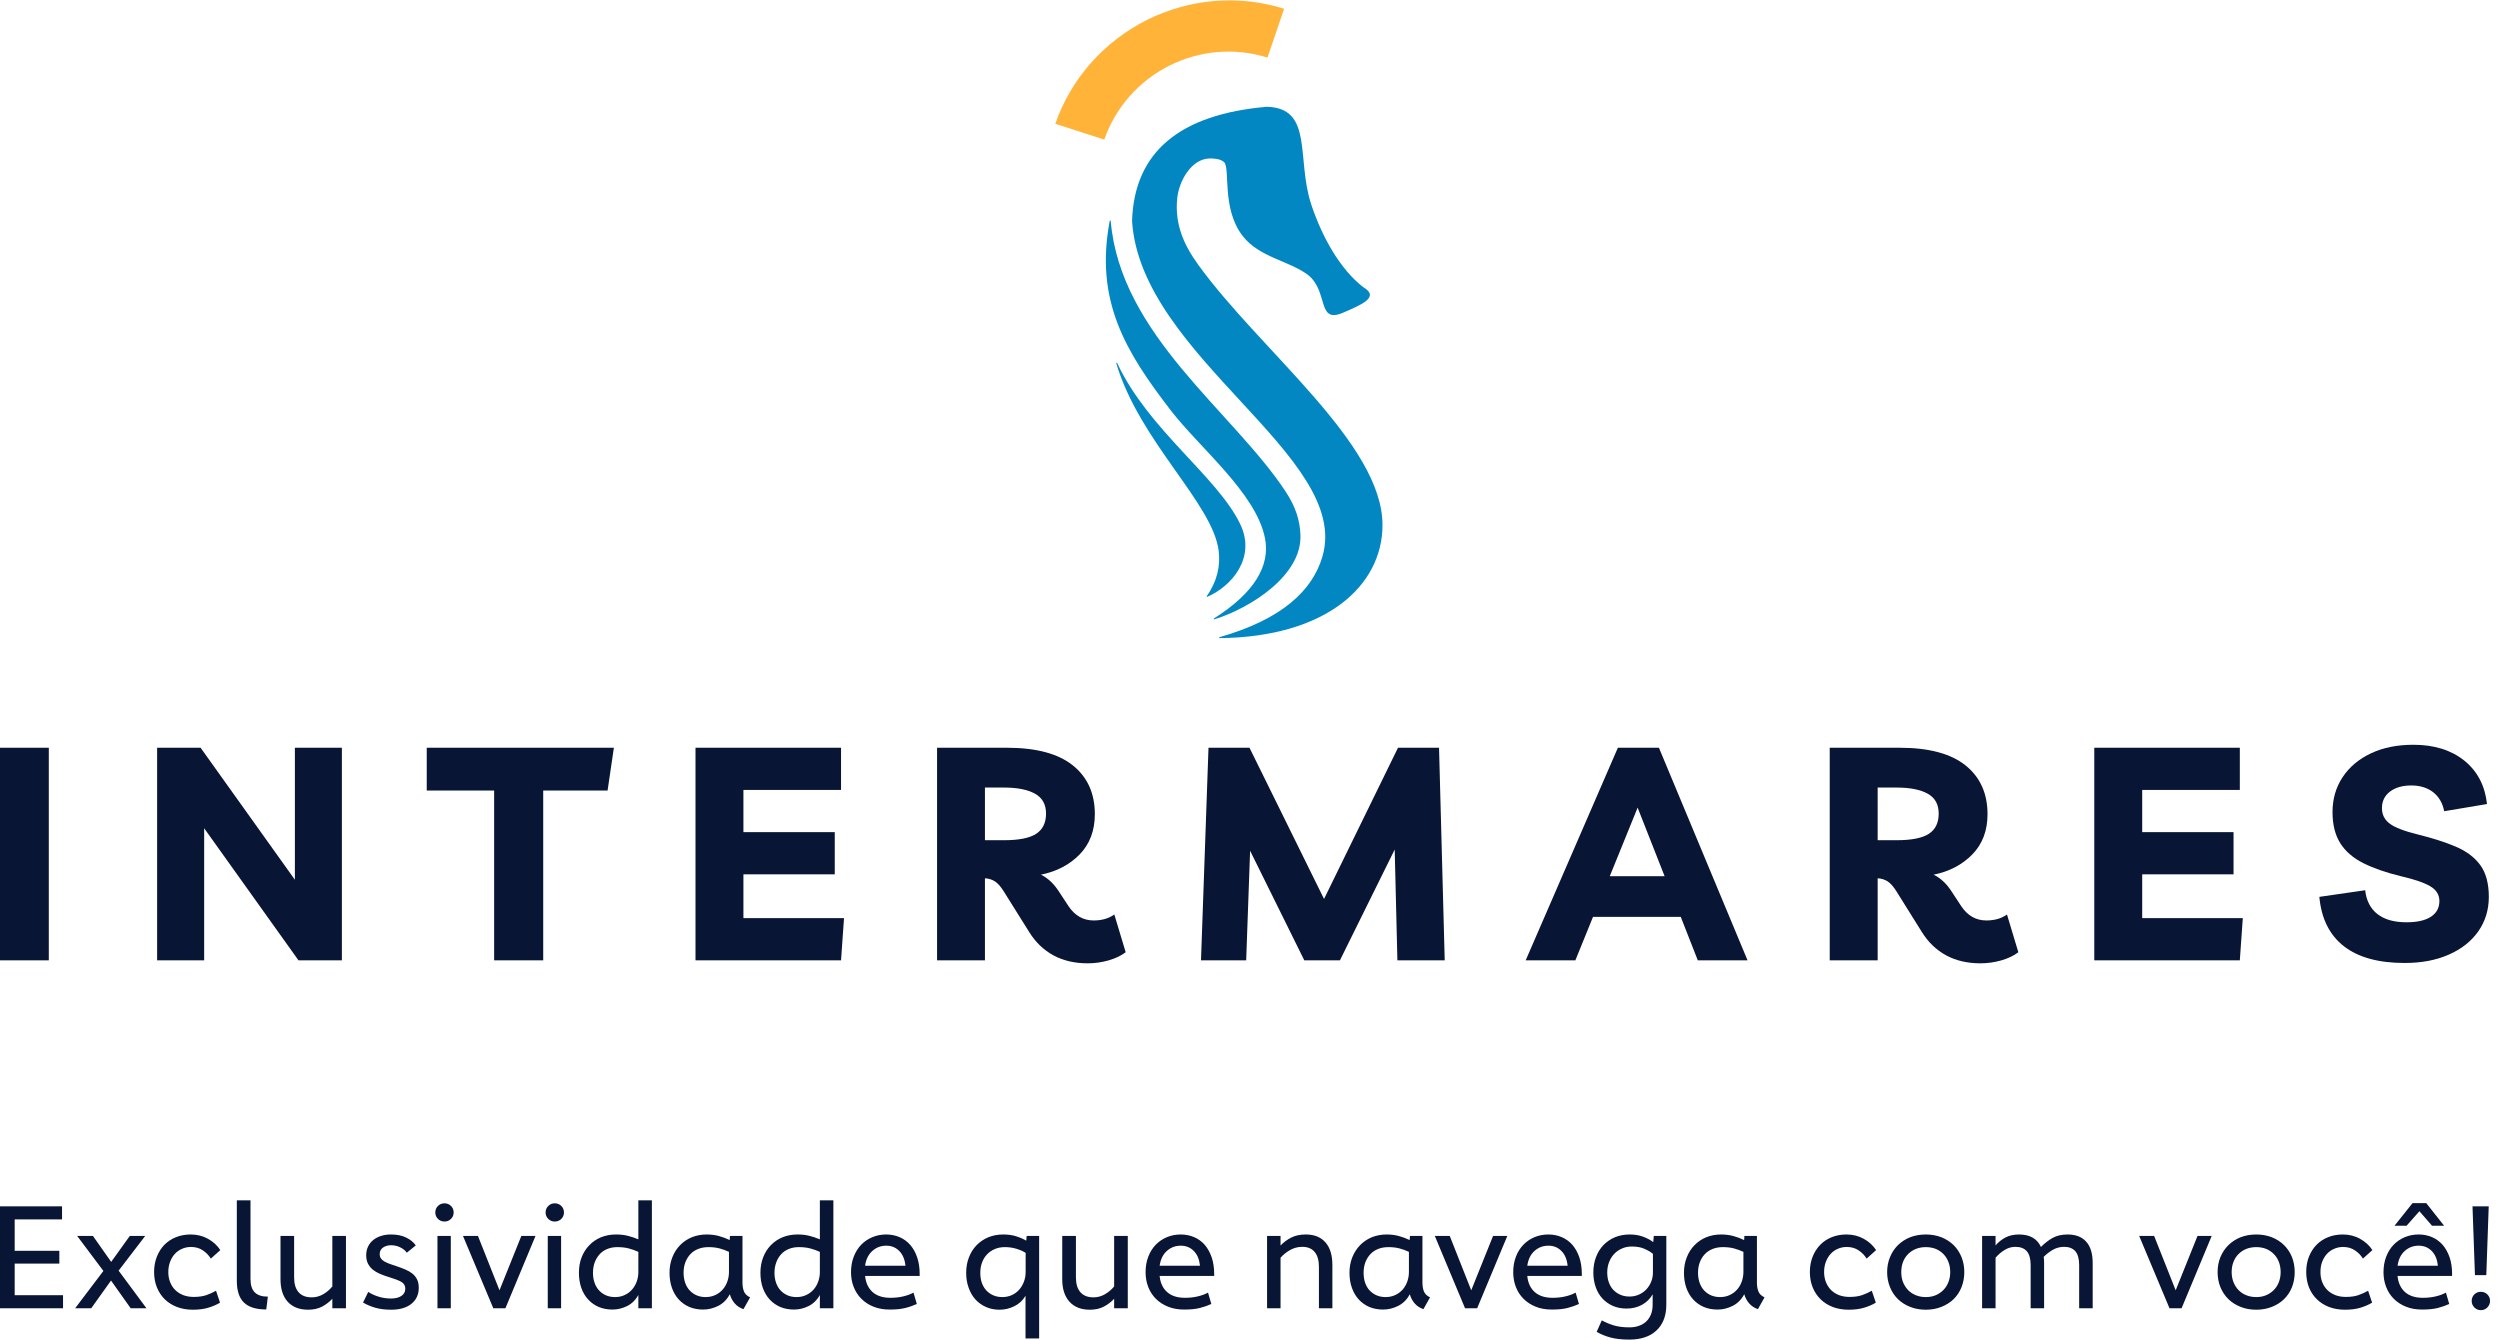
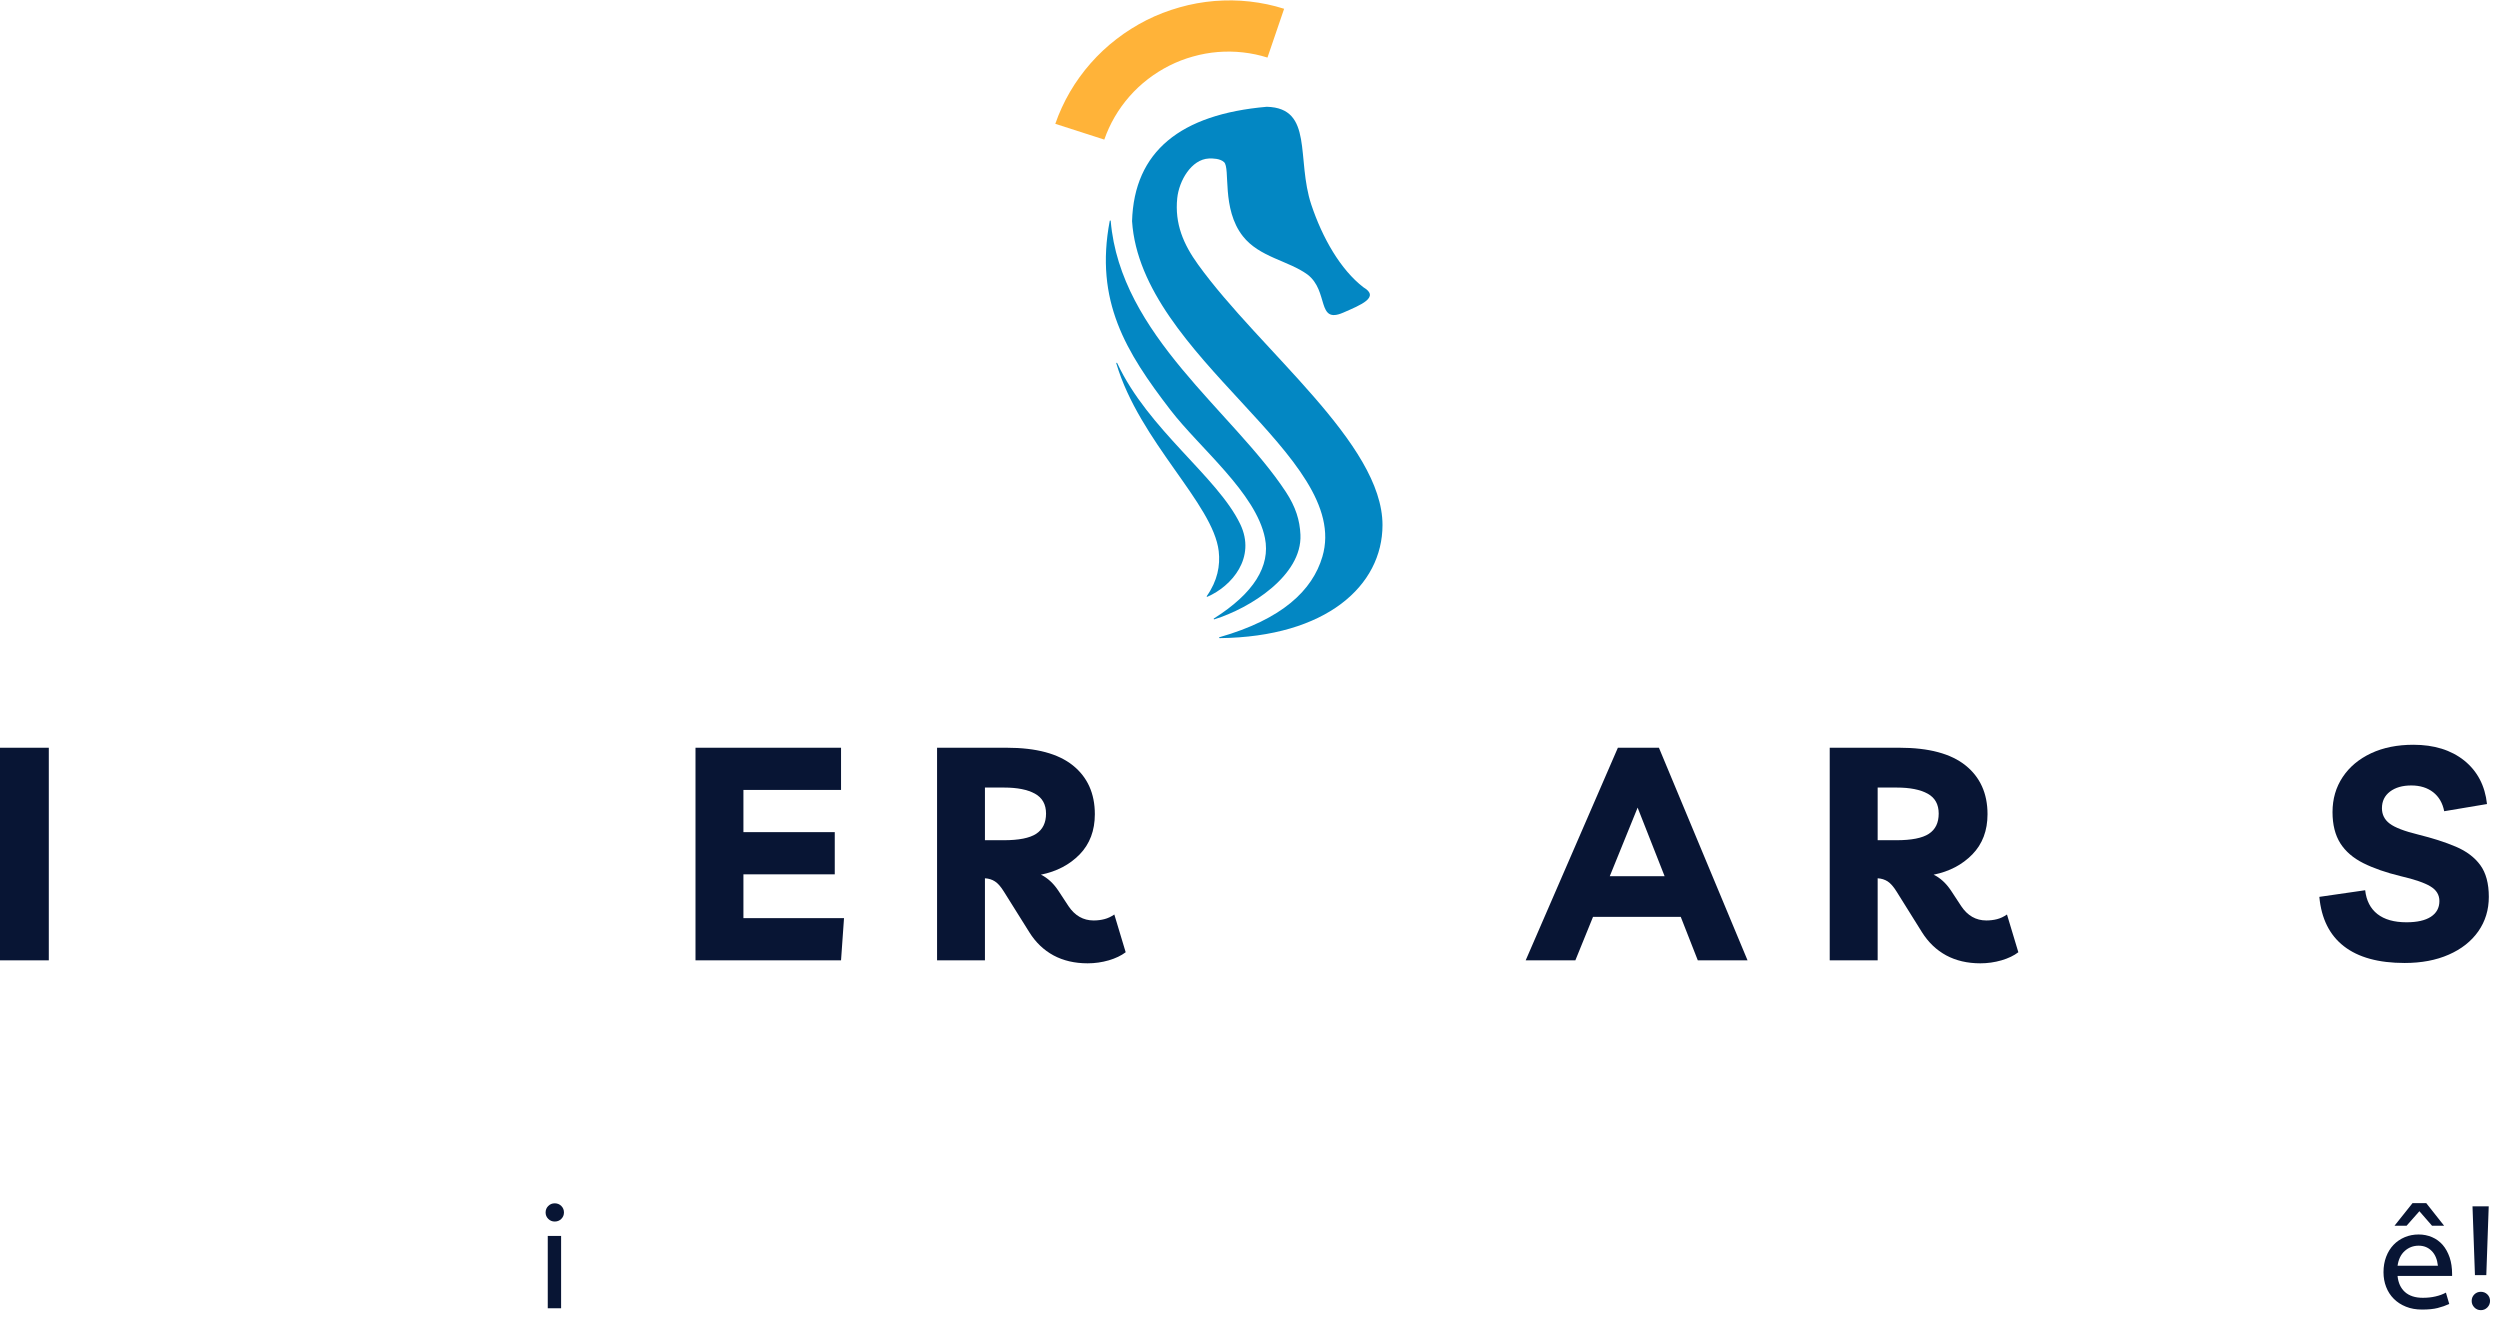
<svg xmlns="http://www.w3.org/2000/svg" width="125" height="67" viewBox="0 0 125 67" fill="none">
  <g clip-path="url(#clip0_493_28075)">
-     <path d="M3.102 60.316H0V65.414H3.152V64.761H0.734V63.181H2.967V62.541H0.734V60.969H3.102V60.316ZM5.17 63.547L3.756 65.414H4.561L5.551 64.027L6.535 65.414H7.324L5.931 63.533L7.261 61.796H6.491L5.559 63.095L4.646 61.796H3.858L5.17 63.547ZM9.549 62.348C9.781 62.348 9.979 62.406 10.148 62.522C10.313 62.635 10.445 62.772 10.542 62.93L11.016 62.505C10.862 62.27 10.658 62.083 10.399 61.94C10.139 61.796 9.853 61.724 9.536 61.724C9.268 61.724 9.023 61.769 8.796 61.86C8.57 61.951 8.38 62.078 8.217 62.243C8.057 62.408 7.933 62.607 7.842 62.836C7.751 63.068 7.705 63.321 7.705 63.597C7.705 63.881 7.751 64.137 7.845 64.369C7.939 64.601 8.071 64.799 8.239 64.965C8.41 65.13 8.614 65.26 8.854 65.351C9.094 65.442 9.356 65.486 9.643 65.486C9.935 65.486 10.194 65.453 10.415 65.386C10.639 65.318 10.834 65.235 11.002 65.133L10.801 64.537C10.647 64.626 10.484 64.697 10.313 64.758C10.139 64.816 9.933 64.846 9.687 64.846C9.497 64.846 9.323 64.816 9.166 64.758C9.012 64.697 8.879 64.614 8.769 64.507C8.659 64.399 8.57 64.267 8.51 64.115C8.446 63.961 8.416 63.793 8.416 63.605C8.416 63.412 8.446 63.238 8.507 63.084C8.565 62.93 8.645 62.797 8.747 62.69C8.846 62.582 8.967 62.497 9.105 62.439C9.243 62.378 9.392 62.348 9.549 62.348ZM12.525 63.95V60.015H11.841V64.035C11.841 64.534 11.959 64.898 12.197 65.127C12.434 65.356 12.798 65.472 13.291 65.472H13.313L13.393 64.832C13.101 64.832 12.883 64.763 12.74 64.62C12.596 64.479 12.525 64.256 12.525 63.95ZM14.706 61.796H14.025V63.964C14.025 64.446 14.146 64.821 14.386 65.089C14.629 65.353 14.968 65.486 15.403 65.486C15.677 65.486 15.908 65.433 16.104 65.331C16.297 65.229 16.468 65.097 16.617 64.94V65.414H17.298V61.796H16.617V64.322C16.493 64.477 16.341 64.606 16.162 64.711C15.98 64.816 15.79 64.868 15.583 64.868C15.299 64.868 15.084 64.783 14.932 64.614C14.78 64.444 14.706 64.195 14.706 63.87V61.796ZM19.545 62.262C19.719 62.262 19.873 62.298 20.011 62.367C20.152 62.436 20.262 62.524 20.342 62.635L20.789 62.27C20.679 62.111 20.519 61.981 20.309 61.879C20.102 61.774 19.849 61.724 19.545 61.724C19.369 61.724 19.206 61.747 19.054 61.796C18.903 61.843 18.773 61.912 18.663 62C18.553 62.089 18.467 62.196 18.404 62.326C18.343 62.455 18.31 62.601 18.31 62.764C18.31 62.927 18.34 63.068 18.401 63.186C18.462 63.302 18.541 63.401 18.641 63.484C18.743 63.564 18.859 63.633 18.994 63.691C19.126 63.749 19.267 63.798 19.41 63.842C19.697 63.928 19.912 64.01 20.053 64.085C20.193 64.162 20.265 64.278 20.265 64.43C20.265 64.59 20.199 64.711 20.069 64.796C19.94 64.882 19.769 64.926 19.554 64.926C19.338 64.926 19.132 64.896 18.936 64.835C18.74 64.777 18.564 64.697 18.412 64.595L18.153 65.127C18.34 65.238 18.544 65.323 18.77 65.389C18.997 65.453 19.259 65.486 19.559 65.486C19.992 65.486 20.328 65.386 20.574 65.188C20.817 64.989 20.938 64.722 20.938 64.388C20.938 64.226 20.91 64.088 20.855 63.975C20.8 63.862 20.723 63.765 20.623 63.682C20.521 63.602 20.403 63.533 20.268 63.476C20.13 63.418 19.984 63.362 19.827 63.31C19.691 63.266 19.573 63.227 19.471 63.189C19.369 63.15 19.281 63.109 19.209 63.068C19.137 63.023 19.082 62.974 19.043 62.916C19.005 62.858 18.985 62.789 18.985 62.706C18.985 62.563 19.041 62.453 19.151 62.378C19.261 62.301 19.394 62.262 19.545 62.262ZM22.54 61.796H21.873V65.414H22.54V61.796ZM21.765 60.624C21.765 60.748 21.809 60.856 21.897 60.944C21.986 61.032 22.096 61.077 22.223 61.077C22.352 61.077 22.463 61.032 22.551 60.944C22.639 60.856 22.683 60.748 22.683 60.624C22.683 60.495 22.639 60.387 22.551 60.299C22.463 60.211 22.352 60.166 22.223 60.166C22.096 60.166 21.986 60.211 21.897 60.299C21.809 60.387 21.765 60.495 21.765 60.624ZM24.666 65.414H25.27L26.776 61.796H26.067L24.975 64.515L23.897 61.796H23.149L24.666 65.414ZM30.799 61.724C30.529 61.724 30.283 61.771 30.054 61.862C29.828 61.956 29.63 62.089 29.467 62.26C29.301 62.428 29.172 62.632 29.081 62.866C28.99 63.1 28.946 63.357 28.946 63.641C28.946 63.919 28.987 64.171 29.067 64.399C29.147 64.626 29.263 64.819 29.412 64.978C29.561 65.141 29.737 65.262 29.944 65.351C30.148 65.436 30.377 65.478 30.625 65.478C30.87 65.478 31.11 65.422 31.348 65.307C31.585 65.191 31.775 65.006 31.918 64.747V65.414H32.594V60.015H31.918V61.967C31.736 61.89 31.557 61.832 31.381 61.788C31.201 61.744 31.008 61.724 30.799 61.724ZM31.918 62.593V63.539C31.924 63.718 31.899 63.886 31.847 64.046C31.794 64.206 31.714 64.347 31.612 64.466C31.51 64.587 31.386 64.681 31.24 64.749C31.094 64.819 30.931 64.854 30.755 64.854C30.592 64.854 30.443 64.827 30.305 64.769C30.17 64.711 30.051 64.628 29.955 64.523C29.856 64.419 29.781 64.289 29.729 64.14C29.674 63.989 29.649 63.823 29.649 63.641C29.649 63.453 29.676 63.282 29.734 63.123C29.792 62.965 29.875 62.83 29.98 62.715C30.084 62.599 30.211 62.51 30.363 62.45C30.515 62.386 30.683 62.356 30.87 62.356C31.08 62.356 31.27 62.378 31.441 62.422C31.609 62.469 31.769 62.524 31.918 62.593ZM36.49 64.711C36.54 64.882 36.62 65.034 36.733 65.166C36.846 65.298 36.992 65.395 37.174 65.458L37.505 64.868C37.351 64.796 37.248 64.697 37.199 64.573C37.149 64.449 37.124 64.303 37.124 64.137V61.796H36.498L36.485 62.003C36.308 61.918 36.126 61.849 35.939 61.799C35.751 61.749 35.55 61.724 35.335 61.724C35.067 61.724 34.819 61.771 34.593 61.862C34.364 61.956 34.168 62.089 34.003 62.26C33.837 62.428 33.708 62.632 33.617 62.866C33.523 63.1 33.476 63.357 33.476 63.641C33.476 63.919 33.518 64.171 33.598 64.399C33.68 64.626 33.793 64.819 33.942 64.978C34.091 65.141 34.268 65.262 34.474 65.351C34.678 65.436 34.907 65.478 35.156 65.478C35.415 65.478 35.666 65.417 35.914 65.293C36.159 65.169 36.352 64.973 36.49 64.711ZM36.449 62.593V63.539C36.454 63.718 36.43 63.886 36.377 64.046C36.325 64.206 36.248 64.347 36.143 64.466C36.041 64.587 35.917 64.681 35.77 64.749C35.624 64.819 35.462 64.854 35.285 64.854C35.123 64.854 34.974 64.827 34.836 64.769C34.701 64.711 34.582 64.628 34.486 64.523C34.386 64.419 34.312 64.289 34.259 64.14C34.207 63.989 34.179 63.823 34.179 63.641C34.179 63.453 34.207 63.282 34.265 63.123C34.323 62.965 34.406 62.83 34.513 62.715C34.621 62.599 34.75 62.51 34.905 62.45C35.059 62.386 35.233 62.356 35.429 62.356C35.63 62.356 35.815 62.378 35.983 62.422C36.148 62.469 36.306 62.524 36.449 62.593ZM39.874 61.724C39.606 61.724 39.358 61.771 39.132 61.862C38.903 61.956 38.707 62.089 38.542 62.26C38.376 62.428 38.249 62.632 38.158 62.866C38.068 63.1 38.021 63.357 38.021 63.641C38.021 63.919 38.062 64.171 38.142 64.399C38.225 64.626 38.34 64.819 38.487 64.978C38.636 65.141 38.815 65.262 39.019 65.351C39.226 65.436 39.452 65.478 39.703 65.478C39.945 65.478 40.185 65.422 40.422 65.307C40.66 65.191 40.85 65.006 40.993 64.747V65.414H41.669V60.015H40.993V61.967C40.811 61.89 40.632 61.832 40.456 61.788C40.279 61.744 40.083 61.724 39.874 61.724ZM40.993 62.593V63.539C40.999 63.718 40.974 63.886 40.922 64.046C40.869 64.206 40.792 64.347 40.69 64.466C40.585 64.587 40.461 64.681 40.315 64.749C40.169 64.819 40.009 64.854 39.83 64.854C39.667 64.854 39.518 64.827 39.383 64.769C39.245 64.711 39.129 64.628 39.03 64.523C38.931 64.419 38.856 64.289 38.804 64.14C38.751 63.989 38.724 63.823 38.724 63.641C38.724 63.453 38.754 63.282 38.812 63.123C38.867 62.965 38.95 62.83 39.055 62.715C39.16 62.599 39.289 62.51 39.438 62.45C39.59 62.386 39.758 62.356 39.945 62.356C40.155 62.356 40.345 62.378 40.516 62.422C40.687 62.469 40.844 62.524 40.993 62.593ZM44.484 65.478C44.793 65.478 45.055 65.453 45.262 65.4C45.471 65.348 45.664 65.279 45.841 65.199L45.675 64.631C45.521 64.714 45.347 64.777 45.154 64.821C44.961 64.868 44.749 64.89 44.52 64.89C44.142 64.89 43.844 64.794 43.629 64.603C43.414 64.41 43.29 64.143 43.254 63.798H45.984V63.704C45.984 63.393 45.943 63.114 45.858 62.869C45.775 62.621 45.659 62.414 45.51 62.243C45.361 62.075 45.185 61.945 44.978 61.857C44.774 61.769 44.55 61.724 44.31 61.724C44.062 61.724 43.831 61.769 43.616 61.86C43.398 61.951 43.213 62.078 43.053 62.243C42.896 62.408 42.775 62.607 42.684 62.841C42.595 63.073 42.551 63.329 42.551 63.611C42.551 63.875 42.595 64.121 42.684 64.347C42.775 64.576 42.901 64.772 43.07 64.94C43.235 65.108 43.439 65.24 43.676 65.334C43.913 65.431 44.181 65.478 44.484 65.478ZM44.31 62.284C44.57 62.284 44.785 62.37 44.961 62.546C45.135 62.72 45.24 62.968 45.273 63.288H43.254C43.298 62.974 43.417 62.725 43.616 62.549C43.811 62.373 44.043 62.284 44.31 62.284ZM50.162 61.724C49.895 61.724 49.646 61.771 49.42 61.862C49.191 61.956 48.996 62.089 48.83 62.26C48.665 62.428 48.538 62.632 48.447 62.866C48.356 63.1 48.309 63.357 48.309 63.641C48.309 63.914 48.35 64.165 48.433 64.391C48.513 64.617 48.626 64.813 48.772 64.973C48.918 65.133 49.095 65.26 49.302 65.351C49.506 65.442 49.732 65.486 49.977 65.486C50.234 65.486 50.482 65.428 50.719 65.309C50.956 65.194 51.141 65.02 51.276 64.788V66.922H51.957V61.796H51.334L51.312 62.033C51.163 61.945 50.995 61.873 50.802 61.813C50.611 61.752 50.396 61.724 50.162 61.724ZM51.282 62.643V63.597C51.282 63.771 51.254 63.933 51.196 64.085C51.138 64.239 51.058 64.372 50.956 64.488C50.854 64.603 50.73 64.692 50.587 64.758C50.443 64.821 50.286 64.854 50.121 64.854C49.958 64.854 49.806 64.827 49.671 64.769C49.533 64.711 49.417 64.628 49.318 64.523C49.222 64.419 49.145 64.292 49.092 64.143C49.04 63.994 49.015 63.828 49.015 63.647C49.015 63.462 49.042 63.288 49.1 63.131C49.158 62.974 49.241 62.836 49.349 62.723C49.456 62.607 49.586 62.516 49.74 62.453C49.892 62.386 50.063 62.356 50.248 62.356C50.449 62.356 50.639 62.384 50.821 62.439C51 62.494 51.155 62.56 51.282 62.643ZM53.796 61.796H53.112V63.964C53.112 64.446 53.234 64.821 53.477 65.089C53.719 65.353 54.056 65.486 54.491 65.486C54.764 65.486 54.999 65.433 55.192 65.331C55.388 65.229 55.559 65.097 55.707 64.94V65.414H56.389V61.796H55.707V64.322C55.581 64.477 55.429 64.606 55.25 64.711C55.07 64.816 54.877 64.868 54.673 64.868C54.389 64.868 54.174 64.783 54.023 64.614C53.871 64.444 53.796 64.195 53.796 63.87V61.796ZM59.209 65.478C59.521 65.478 59.78 65.453 59.99 65.4C60.197 65.348 60.39 65.279 60.566 65.199L60.401 64.631C60.249 64.714 60.075 64.777 59.882 64.821C59.687 64.868 59.477 64.89 59.245 64.89C58.867 64.89 58.57 64.794 58.355 64.603C58.139 64.41 58.015 64.143 57.982 63.798H60.709V63.704C60.709 63.393 60.668 63.114 60.585 62.869C60.5 62.621 60.384 62.414 60.238 62.243C60.089 62.075 59.913 61.945 59.706 61.857C59.499 61.769 59.278 61.724 59.038 61.724C58.788 61.724 58.556 61.769 58.341 61.86C58.126 61.951 57.938 62.078 57.781 62.243C57.624 62.408 57.5 62.607 57.411 62.841C57.323 63.073 57.279 63.329 57.279 63.611C57.279 63.875 57.323 64.121 57.411 64.347C57.5 64.576 57.627 64.772 57.795 64.94C57.963 65.108 58.164 65.24 58.401 65.334C58.639 65.431 58.909 65.478 59.209 65.478ZM59.038 62.284C59.295 62.284 59.513 62.37 59.687 62.546C59.863 62.72 59.965 62.968 60.001 63.288H57.982C58.026 62.974 58.145 62.725 58.341 62.549C58.537 62.373 58.768 62.284 59.038 62.284ZM63.354 65.414H64.027V62.886C64.162 62.734 64.322 62.604 64.509 62.499C64.697 62.395 64.898 62.342 65.113 62.342C65.381 62.342 65.588 62.425 65.731 62.596C65.874 62.767 65.946 63.012 65.946 63.338V65.414H66.619V63.247C66.619 62.761 66.506 62.386 66.274 62.122C66.045 61.857 65.717 61.724 65.293 61.724C65.008 61.724 64.766 61.774 64.562 61.879C64.361 61.981 64.181 62.113 64.027 62.276V61.796H63.354V65.414ZM70.49 64.711C70.537 64.882 70.617 65.034 70.73 65.166C70.843 65.298 70.99 65.395 71.171 65.458L71.502 64.868C71.348 64.796 71.249 64.697 71.196 64.573C71.147 64.449 71.122 64.303 71.122 64.137V61.796H70.499L70.482 62.003C70.306 61.918 70.124 61.849 69.936 61.799C69.751 61.749 69.55 61.724 69.335 61.724C69.067 61.724 68.819 61.771 68.591 61.862C68.364 61.956 68.169 62.089 68.003 62.26C67.838 62.428 67.708 62.632 67.614 62.866C67.521 63.1 67.474 63.357 67.474 63.641C67.474 63.919 67.515 64.171 67.598 64.399C67.678 64.626 67.794 64.819 67.942 64.978C68.089 65.141 68.268 65.262 68.472 65.351C68.679 65.436 68.905 65.478 69.156 65.478C69.412 65.478 69.666 65.417 69.911 65.293C70.159 65.169 70.353 64.973 70.49 64.711ZM70.446 62.593V63.539C70.452 63.718 70.427 63.886 70.375 64.046C70.322 64.206 70.245 64.347 70.143 64.466C70.038 64.587 69.914 64.681 69.768 64.749C69.622 64.819 69.462 64.854 69.283 64.854C69.12 64.854 68.971 64.827 68.836 64.769C68.698 64.711 68.582 64.628 68.483 64.523C68.384 64.419 68.309 64.289 68.257 64.14C68.204 63.989 68.18 63.823 68.18 63.641C68.18 63.453 68.207 63.282 68.265 63.123C68.323 62.965 68.406 62.83 68.513 62.715C68.621 62.599 68.75 62.51 68.902 62.45C69.056 62.386 69.23 62.356 69.429 62.356C69.627 62.356 69.812 62.378 69.98 62.422C70.148 62.469 70.303 62.524 70.446 62.593ZM73.253 65.414H73.857L75.366 61.796H74.654L73.562 64.515L72.487 61.796H71.74L73.253 65.414ZM77.591 65.478C77.903 65.478 78.162 65.453 78.371 65.4C78.578 65.348 78.771 65.279 78.948 65.199L78.782 64.631C78.631 64.714 78.457 64.777 78.264 64.821C78.068 64.868 77.859 64.89 77.627 64.89C77.249 64.89 76.954 64.794 76.736 64.603C76.521 64.41 76.397 64.143 76.364 63.798H79.091V63.704C79.091 63.393 79.05 63.114 78.967 62.869C78.884 62.621 78.766 62.414 78.62 62.243C78.471 62.075 78.294 61.945 78.087 61.857C77.881 61.769 77.66 61.724 77.42 61.724C77.169 61.724 76.938 61.769 76.722 61.86C76.507 61.951 76.32 62.078 76.163 62.243C76.005 62.408 75.881 62.607 75.793 62.841C75.705 63.073 75.661 63.329 75.661 63.611C75.661 63.875 75.705 64.121 75.793 64.347C75.881 64.576 76.008 64.772 76.176 64.94C76.345 65.108 76.546 65.24 76.783 65.334C77.02 65.431 77.29 65.478 77.591 65.478ZM77.42 62.284C77.679 62.284 77.894 62.37 78.068 62.546C78.245 62.72 78.347 62.968 78.382 63.288H76.364C76.408 62.974 76.527 62.725 76.722 62.549C76.918 62.373 77.153 62.284 77.42 62.284ZM80.089 66.018L79.833 66.592C80.037 66.71 80.269 66.807 80.525 66.876C80.781 66.945 81.096 66.98 81.468 66.98C81.741 66.98 81.992 66.945 82.215 66.873C82.442 66.801 82.635 66.694 82.797 66.547C82.96 66.404 83.087 66.225 83.178 66.007C83.269 65.789 83.316 65.533 83.316 65.235V61.796H82.69L82.662 62.105C82.522 61.998 82.353 61.909 82.155 61.835C81.956 61.76 81.733 61.724 81.485 61.724C81.214 61.724 80.969 61.771 80.748 61.862C80.525 61.956 80.332 62.089 80.172 62.254C80.012 62.422 79.888 62.621 79.8 62.855C79.712 63.087 79.667 63.34 79.667 63.619C79.667 63.886 79.706 64.132 79.786 64.355C79.863 64.579 79.976 64.769 80.122 64.926C80.269 65.083 80.442 65.207 80.646 65.296C80.85 65.384 81.076 65.428 81.325 65.428C81.617 65.428 81.876 65.365 82.105 65.238C82.331 65.111 82.508 64.937 82.632 64.716V65.243C82.632 65.428 82.601 65.593 82.543 65.734C82.483 65.875 82.4 65.993 82.298 66.087C82.196 66.178 82.075 66.25 81.931 66.296C81.791 66.346 81.636 66.368 81.468 66.368C81.168 66.368 80.906 66.335 80.688 66.269C80.467 66.203 80.269 66.117 80.089 66.018ZM81.592 62.326C81.84 62.326 82.05 62.364 82.218 62.439C82.389 62.513 82.532 62.596 82.646 62.692V63.633C82.646 63.793 82.618 63.942 82.56 64.085C82.502 64.228 82.422 64.355 82.32 64.466C82.218 64.576 82.094 64.664 81.951 64.728C81.807 64.794 81.647 64.827 81.476 64.827C81.305 64.827 81.148 64.796 81.013 64.736C80.875 64.675 80.759 64.592 80.66 64.488C80.564 64.383 80.489 64.256 80.439 64.11C80.387 63.966 80.362 63.804 80.362 63.627C80.362 63.44 80.393 63.266 80.453 63.109C80.514 62.952 80.597 62.814 80.704 62.701C80.812 62.585 80.941 62.494 81.093 62.428C81.242 62.359 81.41 62.326 81.592 62.326ZM87.212 64.711C87.262 64.882 87.342 65.034 87.455 65.166C87.568 65.298 87.714 65.395 87.896 65.458L88.227 64.868C88.072 64.796 87.97 64.697 87.921 64.573C87.871 64.449 87.846 64.303 87.846 64.137V61.796H87.22L87.207 62.003C87.03 61.918 86.848 61.849 86.66 61.799C86.473 61.749 86.272 61.724 86.057 61.724C85.789 61.724 85.541 61.771 85.315 61.862C85.086 61.956 84.89 62.089 84.725 62.26C84.559 62.428 84.43 62.632 84.339 62.866C84.245 63.1 84.198 63.357 84.198 63.641C84.198 63.919 84.239 64.171 84.319 64.399C84.402 64.626 84.515 64.819 84.664 64.978C84.813 65.141 84.989 65.262 85.196 65.351C85.4 65.436 85.629 65.478 85.877 65.478C86.137 65.478 86.388 65.417 86.636 65.293C86.881 65.169 87.074 64.973 87.212 64.711ZM87.171 62.593V63.539C87.176 63.718 87.151 63.886 87.099 64.046C87.046 64.206 86.969 64.347 86.865 64.466C86.763 64.587 86.638 64.681 86.492 64.749C86.346 64.819 86.183 64.854 86.007 64.854C85.844 64.854 85.695 64.827 85.558 64.769C85.422 64.711 85.304 64.628 85.207 64.523C85.108 64.419 85.034 64.289 84.981 64.14C84.929 63.989 84.901 63.823 84.901 63.641C84.901 63.453 84.929 63.282 84.987 63.123C85.045 62.965 85.127 62.83 85.235 62.715C85.342 62.599 85.472 62.51 85.626 62.45C85.781 62.386 85.955 62.356 86.15 62.356C86.352 62.356 86.536 62.378 86.705 62.422C86.87 62.469 87.027 62.524 87.171 62.593ZM92.341 62.348C92.57 62.348 92.768 62.406 92.937 62.522C93.105 62.635 93.234 62.772 93.331 62.93L93.805 62.505C93.651 62.27 93.447 62.083 93.188 61.94C92.928 61.796 92.642 61.724 92.327 61.724C92.057 61.724 91.811 61.769 91.585 61.86C91.362 61.951 91.169 62.078 91.009 62.243C90.849 62.408 90.722 62.607 90.631 62.836C90.54 63.068 90.493 63.321 90.493 63.597C90.493 63.881 90.54 64.137 90.634 64.369C90.728 64.601 90.86 64.799 91.031 64.965C91.199 65.13 91.403 65.26 91.643 65.351C91.883 65.442 92.145 65.486 92.435 65.486C92.727 65.486 92.984 65.453 93.204 65.386C93.427 65.318 93.623 65.235 93.791 65.133L93.59 64.537C93.436 64.626 93.273 64.697 93.102 64.758C92.928 64.816 92.722 64.846 92.476 64.846C92.286 64.846 92.112 64.816 91.955 64.758C91.8 64.697 91.668 64.614 91.558 64.507C91.448 64.399 91.362 64.267 91.299 64.115C91.238 63.961 91.205 63.793 91.205 63.605C91.205 63.412 91.235 63.238 91.296 63.084C91.356 62.93 91.436 62.797 91.536 62.69C91.638 62.582 91.756 62.497 91.894 62.439C92.035 62.378 92.181 62.348 92.341 62.348ZM94.357 63.605C94.357 63.878 94.406 64.129 94.503 64.364C94.597 64.595 94.729 64.794 94.9 64.959C95.071 65.125 95.272 65.251 95.509 65.345C95.746 65.439 96.008 65.486 96.29 65.486C96.571 65.486 96.83 65.439 97.067 65.345C97.305 65.251 97.509 65.125 97.68 64.959C97.848 64.794 97.98 64.595 98.074 64.364C98.168 64.129 98.215 63.878 98.215 63.605C98.215 63.332 98.168 63.081 98.074 62.85C97.98 62.621 97.848 62.422 97.68 62.254C97.509 62.089 97.305 61.956 97.067 61.862C96.83 61.771 96.571 61.724 96.29 61.724C96.008 61.724 95.746 61.771 95.509 61.862C95.272 61.956 95.071 62.089 94.9 62.254C94.729 62.422 94.597 62.621 94.503 62.85C94.406 63.081 94.357 63.332 94.357 63.605ZM95.063 63.605C95.063 63.418 95.093 63.247 95.151 63.095C95.212 62.941 95.297 62.811 95.407 62.701C95.518 62.59 95.647 62.505 95.799 62.444C95.948 62.386 96.113 62.356 96.29 62.356C96.472 62.356 96.637 62.386 96.786 62.444C96.932 62.505 97.062 62.59 97.169 62.701C97.277 62.811 97.36 62.941 97.42 63.095C97.481 63.247 97.511 63.418 97.511 63.605C97.511 63.787 97.481 63.955 97.42 64.107C97.36 64.261 97.277 64.391 97.169 64.501C97.062 64.612 96.932 64.697 96.786 64.761C96.637 64.824 96.472 64.854 96.29 64.854C96.113 64.854 95.948 64.824 95.799 64.763C95.647 64.705 95.518 64.62 95.41 64.51C95.303 64.399 95.217 64.267 95.154 64.115C95.093 63.961 95.063 63.793 95.063 63.605ZM99.105 65.414H99.778V62.886C99.902 62.739 100.051 62.61 100.225 62.502C100.396 62.395 100.578 62.342 100.771 62.342C101.019 62.342 101.209 62.414 101.339 62.56C101.466 62.706 101.532 62.938 101.532 63.252V65.414H102.205V63.153C102.205 63.048 102.199 62.943 102.185 62.844C102.315 62.709 102.467 62.593 102.64 62.491C102.814 62.392 103.004 62.342 103.206 62.342C103.448 62.342 103.636 62.414 103.765 62.56C103.892 62.706 103.958 62.938 103.958 63.252V65.414H104.634V63.153C104.634 62.679 104.526 62.323 104.309 62.083C104.094 61.843 103.785 61.724 103.377 61.724C103.084 61.724 102.833 61.782 102.627 61.898C102.417 62.017 102.227 62.166 102.047 62.348C101.857 61.931 101.49 61.724 100.95 61.724C100.691 61.724 100.467 61.774 100.274 61.873C100.084 61.975 99.919 62.105 99.778 62.27V61.796H99.105V65.414ZM108.475 65.414H109.079L110.585 61.796H109.876L108.784 64.515L107.706 61.796H106.959L108.475 65.414ZM110.88 63.605C110.88 63.878 110.927 64.129 111.023 64.364C111.12 64.595 111.252 64.794 111.423 64.959C111.591 65.125 111.795 65.251 112.032 65.345C112.27 65.439 112.529 65.486 112.813 65.486C113.094 65.486 113.353 65.439 113.59 65.345C113.828 65.251 114.032 65.125 114.2 64.959C114.371 64.794 114.503 64.595 114.597 64.364C114.688 64.129 114.735 63.878 114.735 63.605C114.735 63.332 114.688 63.081 114.597 62.85C114.503 62.621 114.371 62.422 114.2 62.254C114.032 62.089 113.828 61.956 113.59 61.862C113.353 61.771 113.094 61.724 112.813 61.724C112.529 61.724 112.27 61.771 112.032 61.862C111.795 61.956 111.591 62.089 111.423 62.254C111.252 62.422 111.12 62.621 111.023 62.85C110.927 63.081 110.88 63.332 110.88 63.605ZM111.583 63.605C111.583 63.418 111.613 63.247 111.674 63.095C111.732 62.941 111.817 62.811 111.928 62.701C112.038 62.59 112.168 62.505 112.319 62.444C112.471 62.386 112.634 62.356 112.813 62.356C112.995 62.356 113.157 62.386 113.306 62.444C113.455 62.505 113.582 62.59 113.69 62.701C113.8 62.811 113.883 62.941 113.943 63.095C114.001 63.247 114.032 63.418 114.032 63.605C114.032 63.787 114.001 63.955 113.943 64.107C113.883 64.261 113.8 64.391 113.69 64.501C113.582 64.612 113.455 64.697 113.306 64.761C113.157 64.824 112.995 64.854 112.813 64.854C112.634 64.854 112.471 64.824 112.319 64.763C112.168 64.705 112.041 64.62 111.933 64.51C111.823 64.399 111.74 64.267 111.677 64.115C111.616 63.961 111.583 63.793 111.583 63.605ZM117.156 62.348C117.385 62.348 117.583 62.406 117.752 62.522C117.92 62.635 118.052 62.772 118.146 62.93L118.62 62.505C118.468 62.27 118.262 62.083 118.002 61.94C117.746 61.796 117.456 61.724 117.142 61.724C116.875 61.724 116.626 61.769 116.403 61.86C116.177 61.951 115.984 62.078 115.824 62.243C115.664 62.408 115.537 62.607 115.446 62.836C115.355 63.068 115.311 63.321 115.311 63.597C115.311 63.881 115.358 64.137 115.449 64.369C115.543 64.601 115.675 64.799 115.846 64.965C116.014 65.13 116.221 65.26 116.458 65.351C116.698 65.442 116.963 65.486 117.25 65.486C117.542 65.486 117.798 65.453 118.022 65.386C118.242 65.318 118.438 65.235 118.606 65.133L118.405 64.537C118.251 64.626 118.088 64.697 117.917 64.758C117.746 64.816 117.536 64.846 117.291 64.846C117.101 64.846 116.927 64.816 116.773 64.758C116.615 64.697 116.483 64.614 116.373 64.507C116.262 64.399 116.177 64.267 116.114 64.115C116.053 63.961 116.023 63.793 116.023 63.605C116.023 63.412 116.05 63.238 116.111 63.084C116.171 62.93 116.251 62.797 116.351 62.69C116.453 62.582 116.571 62.497 116.712 62.439C116.85 62.378 116.999 62.348 117.156 62.348Z" fill="#081534" />
    <path d="M28.055 61.796H27.388V65.414H28.055V61.796ZM27.28 60.624C27.28 60.748 27.324 60.856 27.413 60.944C27.501 61.032 27.608 61.077 27.738 61.077C27.868 61.077 27.978 61.032 28.066 60.944C28.154 60.856 28.198 60.748 28.198 60.624C28.198 60.495 28.154 60.387 28.066 60.299C27.978 60.211 27.868 60.166 27.738 60.166C27.608 60.166 27.501 60.211 27.413 60.299C27.324 60.387 27.28 60.495 27.28 60.624ZM121.105 65.478C121.416 65.478 121.676 65.453 121.885 65.4C122.092 65.348 122.285 65.279 122.462 65.199L122.296 64.631C122.144 64.714 121.971 64.777 121.778 64.821C121.582 64.868 121.372 64.89 121.141 64.89C120.763 64.89 120.465 64.794 120.25 64.603C120.035 64.41 119.911 64.143 119.878 63.798H122.605V63.704C122.605 63.393 122.564 63.114 122.481 62.869C122.395 62.621 122.28 62.414 122.133 62.243C121.984 62.075 121.808 61.945 121.601 61.857C121.394 61.769 121.174 61.724 120.934 61.724C120.683 61.724 120.451 61.769 120.236 61.86C120.021 61.951 119.834 62.078 119.676 62.243C119.519 62.408 119.395 62.607 119.307 62.841C119.219 63.073 119.175 63.329 119.175 63.611C119.175 63.875 119.219 64.121 119.307 64.347C119.395 64.576 119.522 64.772 119.69 64.94C119.858 65.108 120.06 65.24 120.297 65.334C120.534 65.431 120.804 65.478 121.105 65.478ZM120.934 62.284C121.19 62.284 121.408 62.37 121.582 62.546C121.758 62.72 121.86 62.968 121.896 63.288H119.878C119.922 62.974 120.04 62.725 120.236 62.549C120.432 62.373 120.664 62.284 120.934 62.284ZM120.625 60.158L119.726 61.286H120.33L120.97 60.561L121.601 61.286H122.205L121.314 60.158H120.625ZM123.625 60.315L123.747 63.757H124.315L124.436 60.315H123.625ZM123.584 65.047C123.584 65.171 123.628 65.279 123.716 65.37C123.804 65.461 123.912 65.508 124.042 65.508C124.171 65.508 124.281 65.461 124.37 65.37C124.458 65.279 124.502 65.171 124.502 65.047C124.502 64.918 124.458 64.81 124.37 64.722C124.281 64.634 124.171 64.59 124.042 64.59C123.912 64.59 123.804 64.634 123.716 64.722C123.628 64.81 123.584 64.918 123.584 65.047Z" fill="#081534" />
    <path d="M0 48.017V37.387H2.44V48.017H0Z" fill="#081534" />
-     <path d="M14.744 37.387H17.094V48.017H14.924L10.208 41.413V48.017H7.856V37.387H10.029L14.744 43.988V37.387Z" fill="#081534" />
-     <path d="M30.694 37.387L30.379 39.526H27.161V48.017H24.707V39.526H21.337V37.387H30.694Z" fill="#081534" />
    <path d="M42.052 39.496H37.171V41.608H41.738V43.718H37.171V45.905H42.201L42.052 48.017H34.775V37.387H42.052V39.496Z" fill="#081534" />
    <path d="M55.716 45.725L56.284 47.612C56.063 47.78 55.782 47.915 55.437 48.017C55.093 48.116 54.742 48.166 54.381 48.166C53.733 48.166 53.165 48.033 52.674 47.769C52.186 47.504 51.781 47.118 51.464 46.608L50.19 44.573C50.041 44.333 49.895 44.165 49.748 44.071C49.605 43.977 49.437 43.925 49.247 43.914V48.017H46.853V37.387H50.339C51.808 37.387 52.908 37.682 53.642 38.269C54.376 38.859 54.742 39.673 54.742 40.709C54.742 41.529 54.489 42.196 53.987 42.717C53.482 43.235 52.834 43.575 52.045 43.734C52.376 43.894 52.666 44.159 52.914 44.529L53.424 45.306C53.744 45.783 54.163 46.023 54.682 46.023C54.872 46.023 55.051 46.001 55.219 45.957C55.39 45.913 55.556 45.836 55.716 45.725ZM50.206 39.378H49.247V42.011H50.19C50.94 42.011 51.477 41.906 51.808 41.691C52.136 41.476 52.302 41.14 52.302 40.679C52.302 40.221 52.117 39.888 51.748 39.684C51.378 39.48 50.865 39.378 50.206 39.378Z" fill="#081534" />
-     <path d="M60.05 48.017L60.425 37.387H62.474L66.202 44.948L69.9 37.387H71.952L72.236 48.017H69.87L69.735 42.477L66.996 48.017H65.215L62.505 42.538L62.309 48.017H60.05Z" fill="#081534" />
    <path d="M76.284 48.017L80.894 37.387H82.946L87.377 48.017H84.89L84.038 45.844H79.651L78.768 48.017H76.284ZM80.489 43.809H83.23L81.881 40.381L80.489 43.809Z" fill="#081534" />
    <path d="M100.349 45.725L100.917 47.612C100.699 47.78 100.418 47.915 100.073 48.017C99.729 48.116 99.376 48.166 99.017 48.166C98.369 48.166 97.801 48.033 97.31 47.769C96.822 47.504 96.417 47.118 96.097 46.608L94.826 44.573C94.677 44.333 94.528 44.165 94.385 44.071C94.238 43.977 94.073 43.925 93.883 43.914V48.017H91.486V37.387H94.975C96.442 37.387 97.542 37.682 98.275 38.269C99.009 38.859 99.376 39.673 99.376 40.709C99.376 41.529 99.125 42.196 98.62 42.717C98.115 43.235 97.47 43.575 96.681 43.734C97.012 43.894 97.302 44.159 97.55 44.529L98.06 45.306C98.377 45.783 98.796 46.023 99.318 46.023C99.505 46.023 99.687 46.001 99.855 45.957C100.026 45.913 100.189 45.836 100.349 45.725ZM94.84 39.378H93.883V42.011H94.826C95.573 42.011 96.113 41.906 96.442 41.691C96.772 41.476 96.935 41.14 96.935 40.679C96.935 40.221 96.753 39.888 96.384 39.684C96.014 39.48 95.499 39.378 94.84 39.378Z" fill="#081534" />
-     <path d="M111.991 39.496H107.11V41.608H111.677V43.718H107.11V45.905H112.14L111.991 48.017H104.714V37.387H111.991V39.496Z" fill="#081534" />
    <path d="M120.233 48.149C118.926 48.149 117.914 47.871 117.194 47.311C116.477 46.754 116.067 45.929 115.967 44.843L118.259 44.512C118.317 45.031 118.521 45.428 118.871 45.703C119.221 45.976 119.704 46.114 120.324 46.114C120.854 46.114 121.259 46.023 121.543 45.839C121.827 45.654 121.97 45.392 121.97 45.053C121.97 44.741 121.821 44.498 121.521 44.319C121.22 44.137 120.727 43.969 120.04 43.809C119.301 43.63 118.678 43.412 118.168 43.158C117.658 42.902 117.274 42.571 117.015 42.163C116.756 41.752 116.626 41.233 116.626 40.605C116.626 39.946 116.795 39.364 117.134 38.854C117.473 38.344 117.947 37.949 118.557 37.662C119.166 37.378 119.869 37.238 120.669 37.238C121.706 37.238 122.555 37.502 123.214 38.029C123.87 38.559 124.251 39.284 124.35 40.202L122.21 40.561C122.13 40.153 121.946 39.835 121.656 39.609C121.367 39.386 121.003 39.273 120.564 39.273C120.123 39.273 119.77 39.375 119.5 39.579C119.229 39.786 119.097 40.062 119.097 40.412C119.097 40.729 119.227 40.988 119.486 41.181C119.745 41.377 120.219 41.559 120.906 41.727C121.637 41.909 122.265 42.11 122.792 42.334C123.322 42.56 123.73 42.866 124.014 43.255C124.298 43.644 124.441 44.173 124.441 44.843C124.441 45.491 124.265 46.065 123.917 46.564C123.567 47.063 123.076 47.452 122.442 47.73C121.808 48.011 121.071 48.149 120.233 48.149Z" fill="#081534" />
    <path d="M63.373 2.879C62.974 2.752 62.565 2.667 62.146 2.62C61.73 2.573 61.308 2.568 60.889 2.601C60.467 2.636 60.053 2.711 59.645 2.827C59.237 2.94 58.846 3.091 58.468 3.282C58.087 3.475 57.731 3.698 57.395 3.957C57.061 4.214 56.752 4.503 56.474 4.82C56.196 5.138 55.95 5.477 55.738 5.841C55.525 6.205 55.352 6.585 55.214 6.98L52.765 6.191C52.862 5.912 52.969 5.642 53.093 5.375C53.215 5.107 53.352 4.848 53.499 4.594C53.648 4.341 53.807 4.092 53.981 3.855C54.155 3.615 54.337 3.384 54.533 3.163C54.728 2.943 54.932 2.73 55.15 2.526C55.365 2.325 55.592 2.132 55.826 1.953C56.06 1.771 56.303 1.602 56.554 1.445C56.805 1.285 57.061 1.142 57.326 1.007C57.591 0.874 57.861 0.753 58.137 0.648C58.415 0.541 58.694 0.447 58.981 0.367C59.265 0.287 59.551 0.218 59.844 0.166C60.136 0.113 60.428 0.075 60.723 0.05C61.016 0.028 61.311 0.017 61.606 0.02C61.901 0.025 62.193 0.042 62.485 0.075C62.78 0.108 63.07 0.155 63.357 0.215C63.644 0.276 63.928 0.35 64.206 0.439L63.373 2.879Z" fill="#FFB339" />
    <path fill-rule="evenodd" clip-rule="evenodd" d="M60.971 31.861C64.107 30.964 65.623 29.522 66.12 27.832C67.6 22.819 57.047 17.861 56.603 11.058C56.708 7.57 59.022 5.714 63.34 5.339C65.692 5.402 64.802 7.945 65.565 10.233C66.12 11.896 67.027 13.485 68.171 14.364C69.015 14.861 68.042 15.247 67.154 15.635C65.819 16.209 66.456 14.554 65.375 13.727C64.421 13.03 62.968 12.864 62.141 11.808C61.062 10.432 61.528 8.411 61.203 8.107C61.007 7.925 60.643 7.917 60.445 7.925C59.568 7.967 58.953 9.034 58.862 9.908C58.73 11.188 59.173 12.216 59.904 13.228C63.02 17.546 69.125 22.168 69.125 26.252C69.125 29.277 66.321 31.85 60.98 31.907C60.966 31.907 60.955 31.899 60.955 31.888C60.952 31.874 60.96 31.863 60.971 31.861Z" fill="#0387C3" />
    <path fill-rule="evenodd" clip-rule="evenodd" d="M55.536 11.047C56.019 16.766 61.653 20.577 64.294 24.597C64.788 25.353 64.989 26.009 65.022 26.734C65.116 28.778 62.491 30.419 60.715 30.967C60.704 30.973 60.693 30.964 60.688 30.953C60.682 30.945 60.685 30.931 60.696 30.923C62.698 29.66 63.525 28.298 63.249 26.908C62.8 24.65 59.995 22.413 58.523 20.5C56.289 17.593 54.728 15.048 55.487 11.044C55.49 11.03 55.501 11.025 55.512 11.025C55.523 11.025 55.534 11.033 55.536 11.047Z" fill="#0387C3" />
    <path fill-rule="evenodd" clip-rule="evenodd" d="M55.859 18.153C57.409 21.481 60.867 23.831 62.008 26.199C62.822 27.884 61.584 29.31 60.368 29.839C60.359 29.845 60.349 29.842 60.34 29.834C60.335 29.826 60.332 29.814 60.34 29.803C60.875 29.04 61.019 28.279 60.936 27.559C60.663 25.19 56.982 22.088 55.815 18.17C55.812 18.159 55.818 18.145 55.829 18.139C55.84 18.137 55.856 18.139 55.859 18.153Z" fill="#0387C3" />
  </g>
  <defs>
    <clipPath id="clip0_493_28075">
      <rect width="124.502" height="67" fill="white" />
    </clipPath>
  </defs>
</svg>